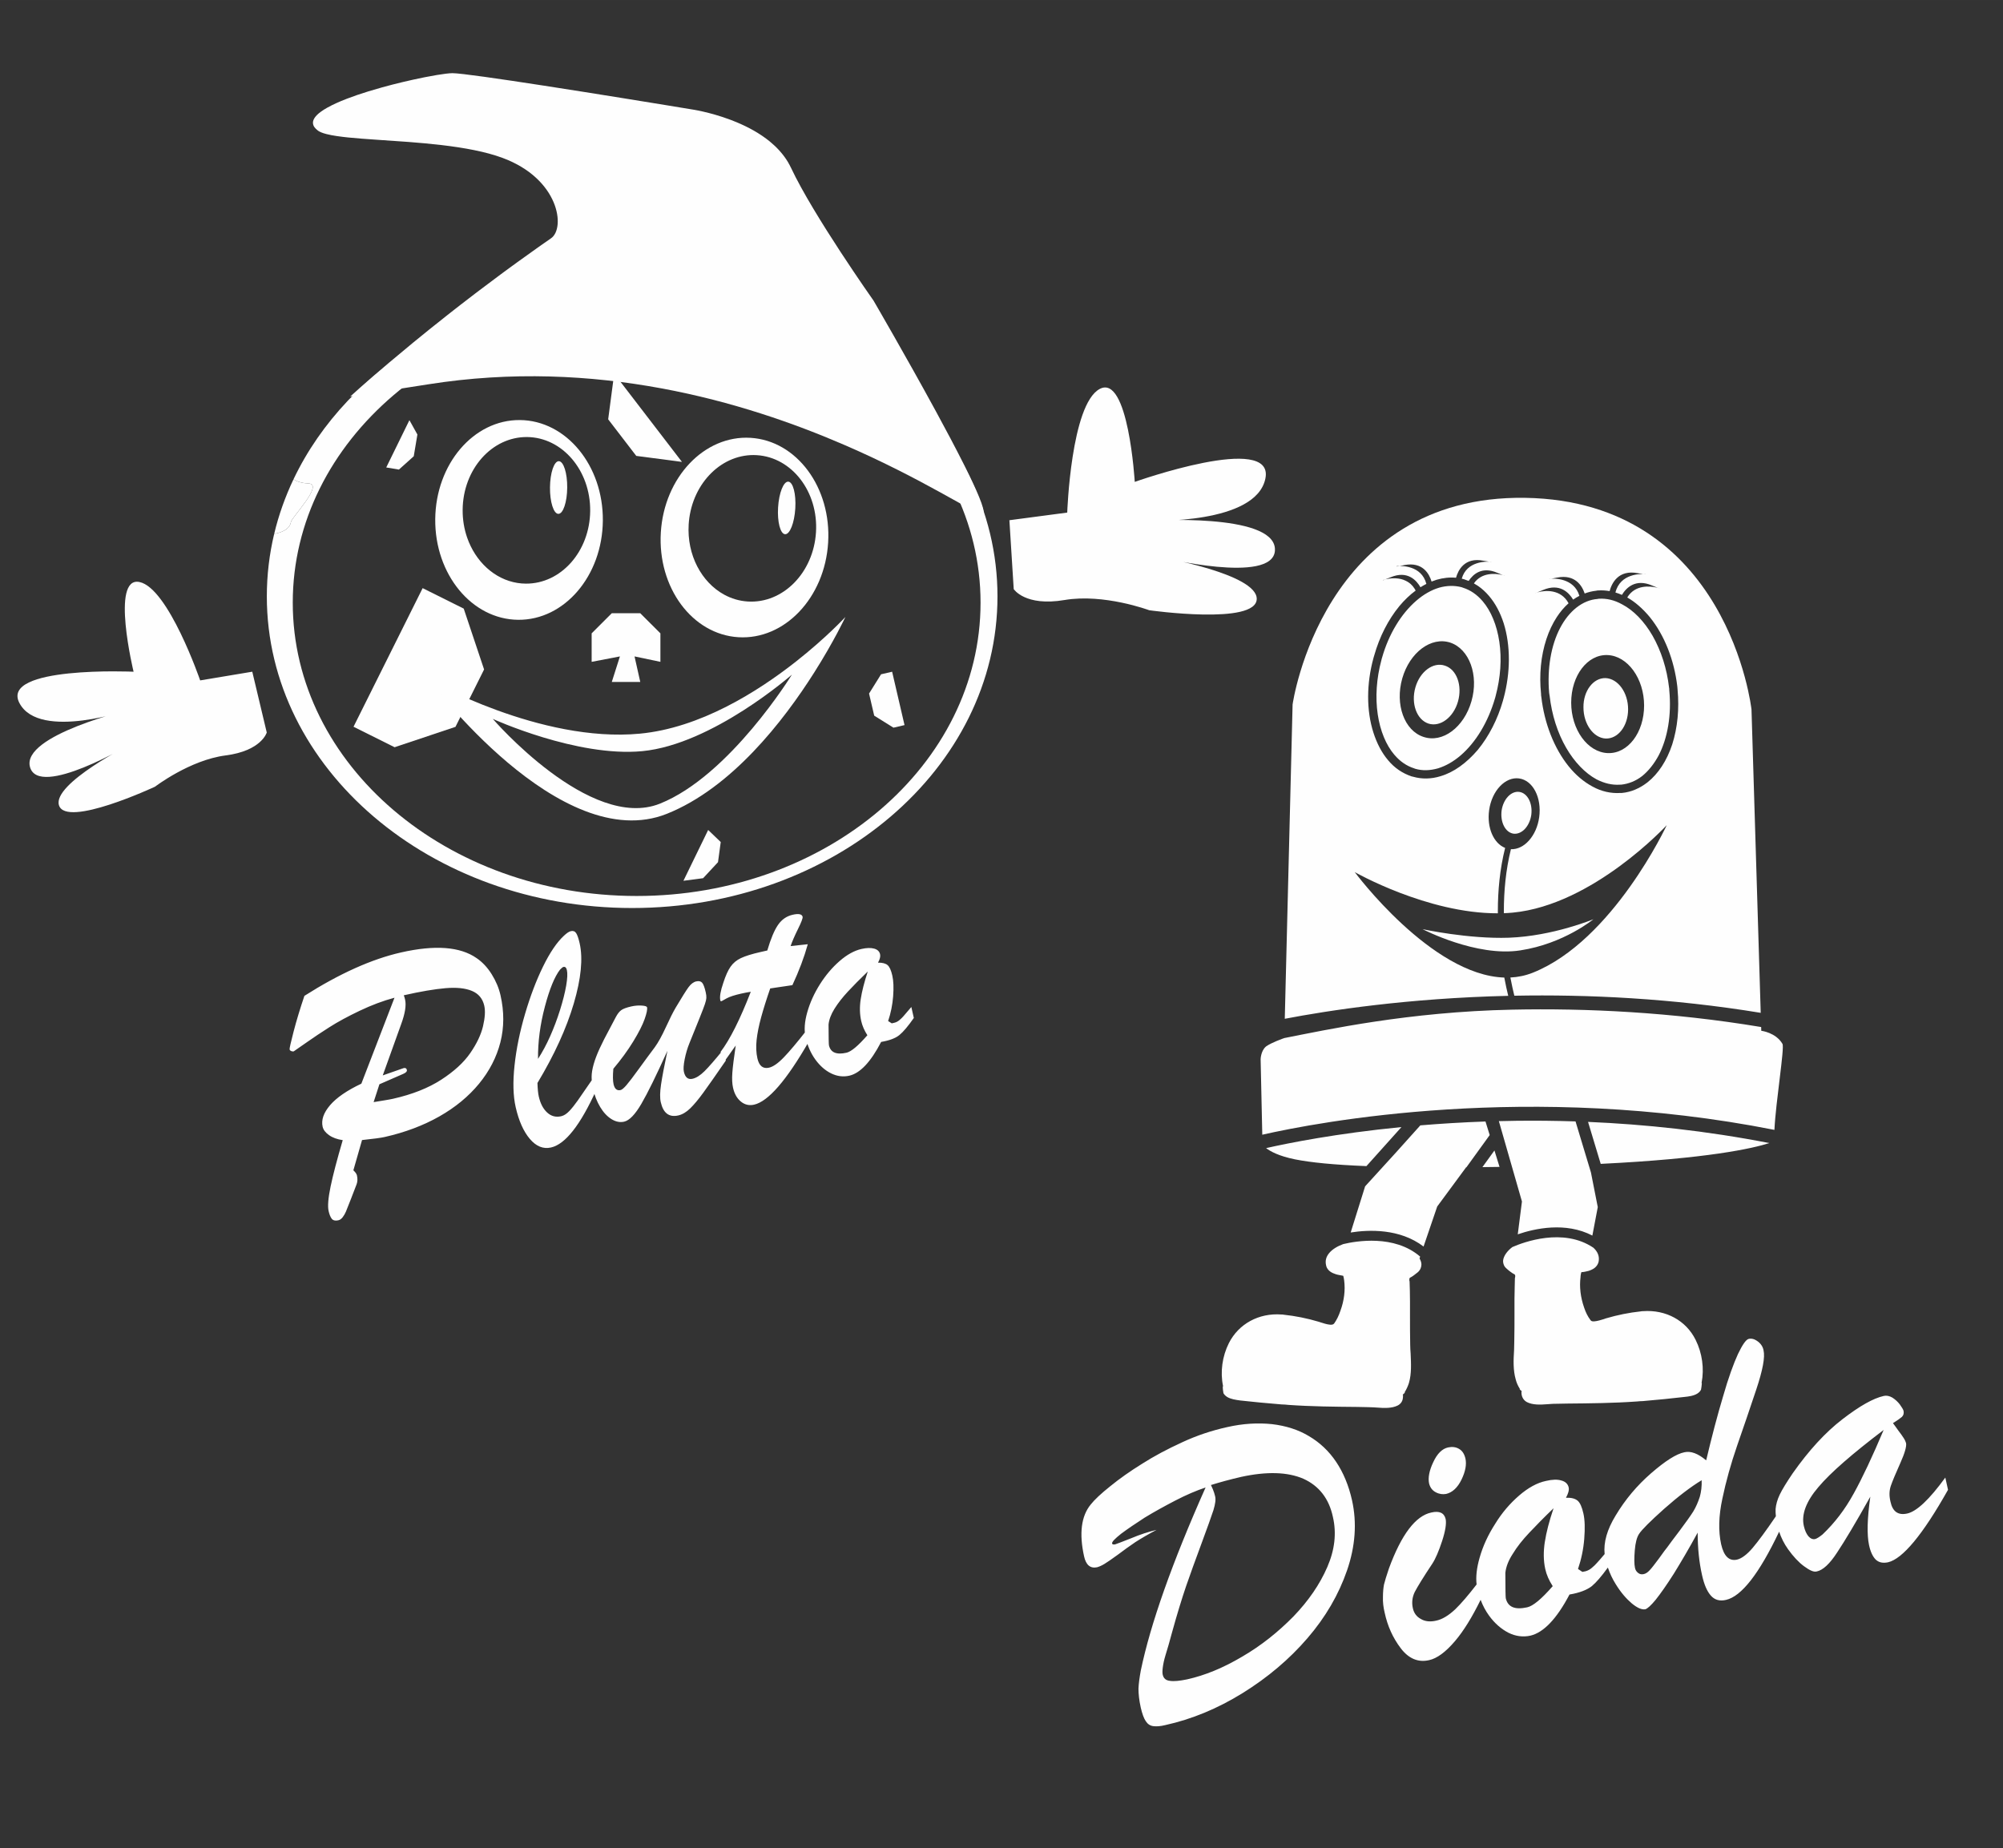
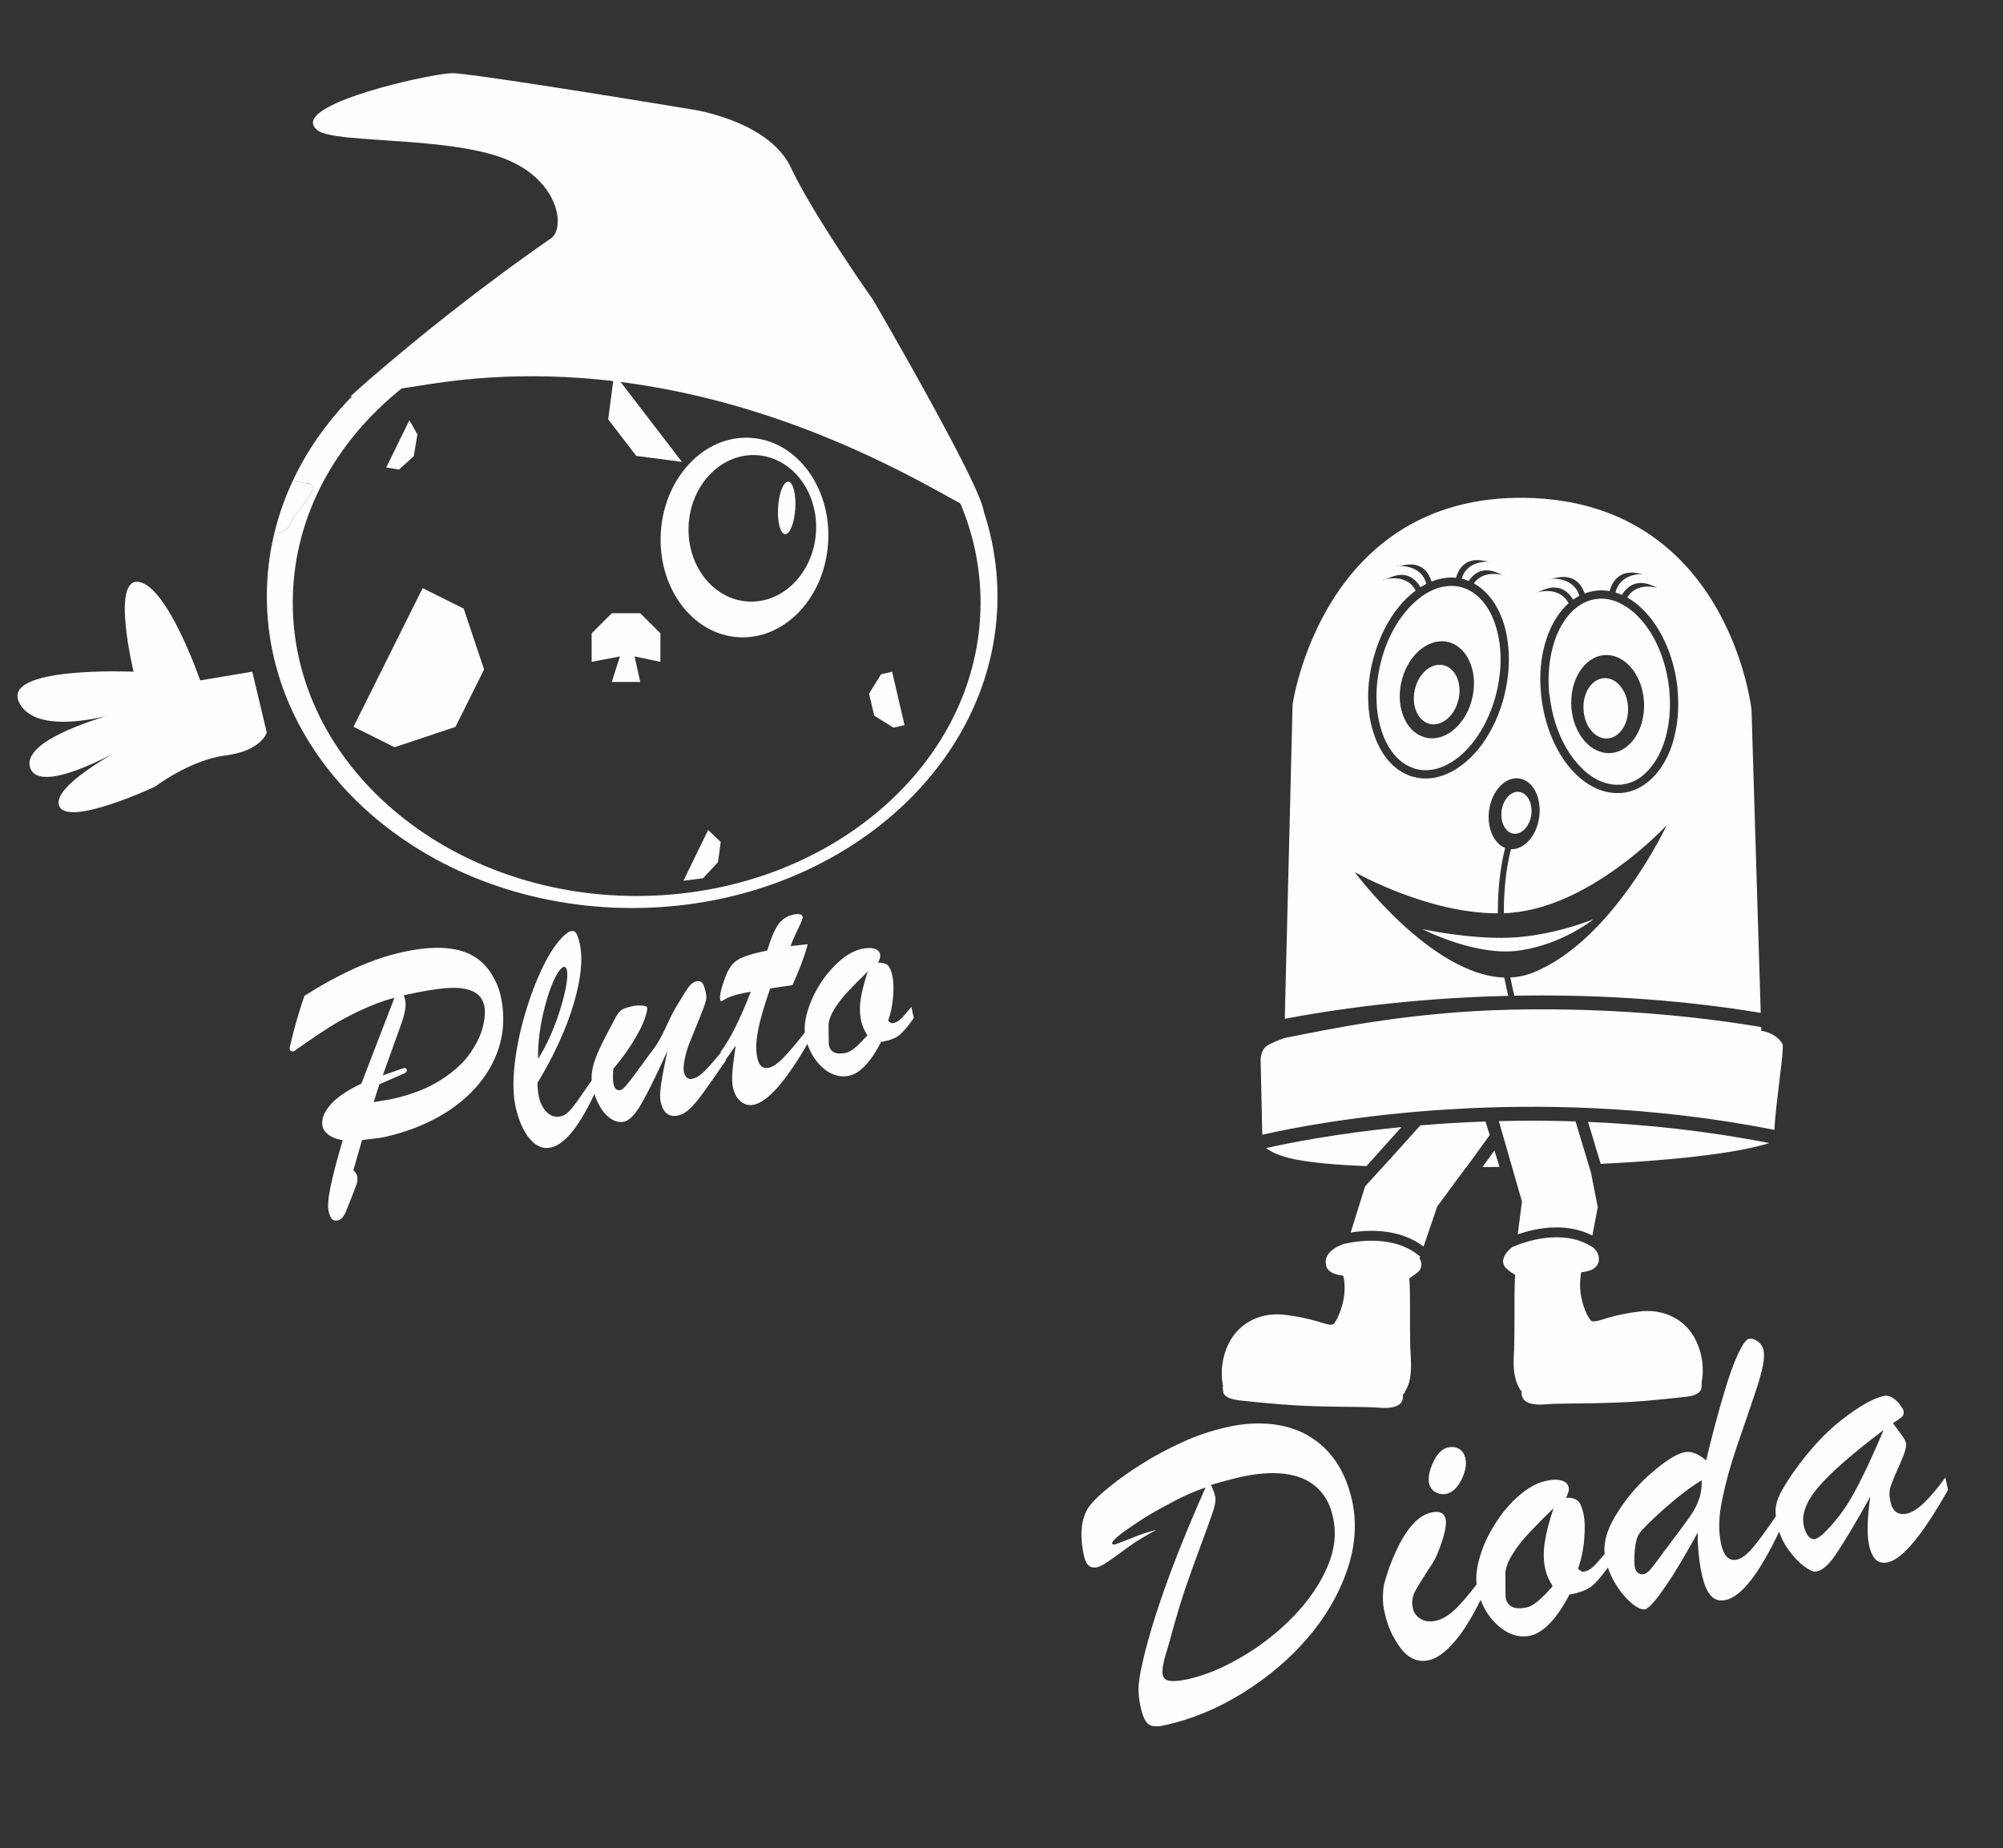
<svg xmlns="http://www.w3.org/2000/svg" xml:space="preserve" width="30.087mm" height="27.766mm" version="1.1" style="shape-rendering:geometricPrecision; text-rendering:geometricPrecision; image-rendering:optimizeQuality; fill-rule:evenodd; clip-rule:evenodd" viewBox="0 0 1670.56 1541.68">
  <rect x="0" y="0" width="1670.56" height="1541.68" fill="#333333" stroke="none" />
  <defs>
    <style type="text/css">
   
    .fil0 {fill:none}
    .fil1 {fill:#FEFEFE}
    .fil2 {fill:#FEFEFE;fill-rule:nonzero}
   
  </style>
  </defs>
  <g id="Vrstva_x0020_1">
    <rect class="fil0" x="-0" y="-0" width="1670.56" height="1541.68" />
    <g id="_1777551379904">
      <path class="fil1" d="M244.77 399.83c3.29,2.12 7.89,3.32 12.43,3.46 13.29,0.42 -13.95,28.27 -14.56,32.15 -0.95,6.06 -7.81,8.88 -13.96,9.88 3.75,-15.72 9.18,-30.93 16.1,-45.49z" />
      <path class="fil1" d="M244.77 399.83c3.29,2.12 7.89,3.32 12.43,3.46 13.29,0.42 -13.96,28.27 -14.56,32.15 -0.95,6.06 -7.81,8.88 -13.96,9.88 -4.03,16.86 -6.14,34.31 -6.14,52.19 0,143.57 136.41,259.95 304.69,259.95 168.28,0 304.7,-116.38 304.7,-259.95 0,-143.57 -136.42,-259.95 -304.7,-259.95 -127.79,0 -237.2,67.11 -282.45,162.27zm286.22 -141.8c158.4,0 286.82,109.55 286.82,244.7 0,135.14 -128.42,244.69 -286.82,244.69 -158.41,0 -286.82,-109.55 -286.82,-244.69 0,-135.15 128.41,-244.7 286.82,-244.7z" />
      <polygon class="fil1" points="568.77,385.31 512.26,311.67 508.58,339.59 508.58,339.59 508.58,339.59 507.24,349.79 530.65,380.3 " />
      <path class="fil1" d="M819.41 428.83l0 -0.02 -0.6 0c-7.45,-1.06 -49.02,-29.26 -114.13,-57.46 -84.17,-36.46 -207.68,-72.92 -347.6,-50.74 -21.16,3.36 -64.96,10.14 -64.96,10.14 0,0 11.77,-10.8 32.31,-28.17l0.02 0 0 -0.02c5.94,-5.01 12.6,-10.58 19.93,-16.6 8.74,-7.17 18.42,-14.98 28.92,-23.25l0.02 0 0 -0.02c2.18,-1.72 4.39,-3.45 6.64,-5.2l0.01 0 0 -0.01 4.26 -3.32 0.01 0 0 -0.01c4.01,-3.11 8.12,-6.27 12.33,-9.48l0.01 0 0 -0.01 1.87 -1.42 0.03 0 0 -0.02c6.12,-4.65 12.44,-9.4 18.94,-14.21l0.04 0 0 -0.02 1.89 -1.4 0.01 0 0 -0.01c2.34,-1.73 4.71,-3.47 7.1,-5.21l0.02 0 0 -0.01c1.72,-1.26 3.46,-2.52 5.2,-3.79l0.02 0 0 -0.01c5.41,-3.92 10.94,-7.88 16.56,-11.85l0.04 0 0 -0.03 3.32 -2.34 0 0c2.65,-1.86 5.31,-3.73 8.01,-5.59 12.09,-8.4 6.97,-49.5 -40.6,-67.07 -28.34,-10.47 -71.37,-12.84 -105.02,-15.12l-0.01 0c-8.67,-0.59 -16.71,-1.18 -23.72,-1.89l0 -0.01 -0.04 0c-1.45,-0.15 -2.87,-0.31 -4.23,-0.47l0 -0.01 -0.08 0c-3.47,-0.42 -6.62,-0.88 -9.41,-1.4l0 -0.03 -0.13 0c-1.49,-0.28 -2.88,-0.59 -4.14,-0.92l0 -0.03 -0.13 0c-1.58,-0.41 -2.96,-0.86 -4.14,-1.34l0 -0.08 -0.2 0c-0.27,-0.11 -0.51,-0.23 -0.75,-0.34l0 -0.13 -0.27 0c-0.24,-0.12 -0.47,-0.24 -0.68,-0.37l0 -0.1 -0.17 0c-0.23,-0.13 -0.44,-0.27 -0.63,-0.42 -0.23,-0.16 -0.42,-0.33 -0.63,-0.49l0 -0.04 -0.04 0c-0.97,-0.78 -1.75,-1.57 -2.33,-2.37l0 -0.01 -0.01 0c-0.43,-0.6 -0.73,-1.2 -0.94,-1.81l0 -0.09 -0.04 0c-0.62,-1.88 -0.24,-3.79 0.97,-5.7l0.02 0 0 -0.03c0.49,-0.78 1.13,-1.56 1.89,-2.34l0.01 0 0 -0.01c0.15,-0.16 0.3,-0.31 0.46,-0.47l0.01 0 0 -0.01c0.82,-0.79 1.78,-1.58 2.85,-2.37l0 0 0 0c1.51,-1.12 3.25,-2.22 5.19,-3.32l0.03 0 0 -0.02c2.54,-1.44 5.4,-2.85 8.53,-4.25l0.01 0 0 -0.01c1.07,-0.47 2.18,-0.94 3.3,-1.42l0.02 0 0 -0.01c1.53,-0.64 3.1,-1.27 4.73,-1.89l0.02 0 0 -0.01c5.59,-2.15 11.69,-4.22 18,-6.16l0.03 0 0 -0.01c3.74,-1.15 7.55,-2.26 11.36,-3.31l0.03 0 0 -0.01c11.77,-3.26 23.61,-6.02 33.68,-8.06l0.02 0 0 -0.01 2.36 -0.47 0.01 0 0 0c6.86,-1.35 12.76,-2.33 17.05,-2.85l0.03 0 0 0c2.32,-0.28 4.18,-0.43 5.45,-0.43 6.79,0 39.32,4.71 76.17,10.4l0 0 0.01 0c21.95,3.39 45.44,7.13 65.95,10.44l0.01 0c14.75,2.38 27.96,4.53 37.96,6.16l0 0.01 0.02 0c11.83,1.94 19.15,3.15 19.15,3.15 0,0 14.96,2.09 32.56,8.71l0 0.01 0.03 0c1.55,0.59 3.13,1.21 4.72,1.87l0 0.03 0.09 0c4.84,2.01 9.8,4.36 14.62,7.1l0 0.02 0.03 0c2.08,1.18 4.13,2.44 6.14,3.78l0 0.02 0.03 0c0.47,0.31 0.93,0.62 1.39,0.94l0 0.01 0.01 0c1.95,1.34 3.85,2.75 5.69,4.25l0 0.02 0.03 0 0.44 0.37 0 0.11 0.13 0c1.25,1.04 2.48,2.12 3.66,3.24l0 0.08 0.09 0 0.38 0.36 0 0.11 0.12 0 0.36 0.36 0 0.12 0.12 0 0.35 0.34 0 0.13 0.13 0 0.34 0.34 0 0.14 0.13 0 0.34 0.36 0 0.12 0.11 0 0.37 0.38 0 0.1 0.09 0 0.38 0.4 0 0.07 0.07 0 0.41 0.45 0 0.03 0.02 0c0.81,0.89 1.6,1.79 2.35,2.73l0 0.12 0.09 0c0.46,0.56 0.89,1.13 1.33,1.71l0 0.19 0.14 0 0.33 0.45 0 0.03 0.02 0c1,1.37 1.95,2.79 2.83,4.25l0 0.02 0.01 0 0.46 0.78 0 0.17 0.1 0 0.37 0.66 0 0.29 0.16 0c0.55,0.99 1.07,2 1.55,3.04 18.64,39.74 68.82,110.77 68.82,110.77 0,0 27.14,46.61 51.91,92.14l0 0.01 0.01 0c8.41,15.46 16.54,30.79 23.25,44.13l0 0 0 0 0.47 0.95 0 0 0.01 0 0.47 0.94 0 0.01 0 0 0.47 0.94 0 0.01 0.01 0c2.45,4.92 4.68,9.54 6.64,13.76l0 0 0 0c0.84,1.82 1.64,3.56 2.37,5.21l0 0.01 0.01 0c3.64,8.2 5.89,14.38 6.16,17.56l0 1.04c-0.07,0.78 -0.35,1.24 -0.87,1.34l-0.08 0.01z" />
      <path class="fil2" d="M626 365.23c-38.53,-2.36 -72.04,32.96 -74.85,78.89 -2.8,45.93 26.15,85.08 64.69,87.44 38.53,2.35 72.04,-32.97 74.85,-78.9 2.82,-45.93 -26.15,-85.08 -64.69,-87.43zm-22.07 130.79c-18.81,-10.29 -31.11,-33 -29.55,-58.54 0.05,-0.87 0.12,-1.74 0.2,-2.59 3.18,-32.44 28.06,-56.95 56.62,-55.2 29.33,1.79 51.43,30.58 49.36,64.29 -2.06,33.7 -27.5,59.58 -56.82,57.79 -7.11,-0.43 -13.79,-2.45 -19.81,-5.75zm53.52 -94.23c-3.96,-0.23 -7.77,9.38 -8.51,21.49 -0.74,12.1 1.88,22.12 5.84,22.36 3.96,0.24 7.77,-9.38 8.52,-21.49 0.74,-12.11 -1.88,-22.13 -5.85,-22.36z" />
-       <path class="fil2" d="M433.63 350.4c-38.61,-0.33 -70.23,36.7 -70.63,82.71 -0.41,46.02 30.57,83.59 69.17,83.92 38.59,0.34 70.22,-36.68 70.62,-82.71 0.4,-46.01 -30.57,-83.59 -69.17,-83.92zm-1.99 135.9c-19.25,-3.03 -35.16,-17.89 -42.07,-37.96 -2.47,-7.13 -3.78,-14.93 -3.71,-23.09 0.29,-33.76 24.35,-60.93 53.72,-60.68 29.38,0.26 52.95,27.84 52.65,61.61 -0.29,33.76 -24.34,60.93 -53.72,60.68 -2.33,-0.02 -4.63,-0.21 -6.87,-0.56zm34.44 -101.59c-3.98,-0.03 -7.27,9.78 -7.38,21.92 -0.11,12.12 3.03,21.98 6.99,22.02 3.98,0.04 7.28,-9.77 7.38,-21.9 0.11,-12.12 -3.03,-21.99 -7,-22.03z" />
      <polygon class="fil2" points="534,511.55 510.25,511.55 493.45,528.34 493.45,552.1 517.03,547.58 510.25,568.89 534,568.89 529.22,547.58 550.8,552.1 550.8,528.34 " />
      <polygon class="fil1" points="294.85,606.24 352.49,490.62 357.97,493.35 386.76,507.7 403.74,558.45 379.87,606.34 329.12,623.33 326.36,621.95 326.36,621.95 325.41,621.48 325.41,621.48 325.4,621.48 " />
      <polygon class="fil1" points="744.06,560.35 754.4,604.87 745.18,607.01 729.11,597 724.82,578.56 734.83,562.49 " />
-       <path class="fil1" d="M679.04 561.07c16.73,-26.4 26.04,-46.38 26.04,-46.38 0,0 -15.9,17.24 -41.35,37.27 -32.3,25.41 -79.99,55.3 -130.05,60.05 -83.1,7.91 -175.94,-45.01 -175.94,-45.01 0,0 109.44,147.45 198.45,111.87 53.92,-21.55 97.16,-77.24 122.85,-117.8zm-268.04 38.61c0,0 81.04,94.03 139.36,70.73 58.32,-23.31 110.11,-107.65 110.11,-107.65 0,0 -66.23,58.27 -124.86,63.85 -54.45,5.17 -124.61,-26.92 -124.61,-26.92z" />
      <path class="fil2" d="M275.24 922c-5.38,6.3 -7.43,12.28 -6.15,17.93 0.58,2.55 2.35,4.89 5.32,6.99 2.97,2.11 6.78,3.5 11.44,4.18 -4.76,16.23 -8.15,29.14 -10.14,38.75 -1.99,9.61 -2.54,16.42 -1.63,20.43 0.64,2.83 1.5,4.96 2.59,6.39 0.75,0.98 1.87,1.49 3.35,1.51l0.26 0c0.61,-0.01 1.28,-0.09 2,-0.26 1.28,-0.29 2.45,-1.13 3.53,-2.53 1.07,-1.39 1.97,-2.94 2.69,-4.64 0.72,-1.69 2.08,-5.12 4.08,-10.28 1.99,-5.15 3.59,-9.29 4.8,-12.45 0.84,-2.2 0.95,-4.71 0.31,-7.55 -0.27,-1.18 -1.25,-2.59 -2.97,-4.21l7.23 -25.23c9.56,-1.01 15.84,-1.85 18.84,-2.54 17.06,-3.85 32.25,-9.58 45.6,-17.15 13.34,-7.57 24.37,-16.66 33.1,-27.26 8.72,-10.61 14.66,-22.14 17.84,-34.6 3.17,-12.46 3.21,-25.54 0.11,-39.22 -1.36,-6.03 -3.81,-11.87 -7.35,-17.54 -3.54,-5.67 -7.74,-10.17 -12.61,-13.47 -13.67,-9.57 -34.65,-11.15 -62.91,-4.75 -24.45,5.52 -51.35,17.61 -80.69,36.23 -3.62,10.69 -6.62,20.62 -9.01,29.8 -2.38,9.16 -3.49,14.11 -3.33,14.85 0.15,0.64 0.59,1.1 1.34,1.42 0.74,0.32 1.43,0.39 2.07,0.25 2.33,-1.58 6.16,-4.24 11.49,-7.99 5.34,-3.75 11.44,-7.82 18.32,-12.2 6.86,-4.38 15.28,-8.94 25.23,-13.69 9.96,-4.74 19.63,-8.37 29.03,-10.88l-27.64 71.69c-12.04,5.7 -20.75,11.7 -26.14,18zm61.1 -26.19c2.27,-0.99 3.27,-2.08 3,-3.27 -0.31,-1.37 -1.19,-1.88 -2.65,-1.55l-17.46 6.1 15.35 -42.74c3.26,-8.88 4.36,-15.7 3.28,-20.44 -0.33,-1.46 -0.69,-2.67 -1.1,-3.64 14.04,-3.18 25.66,-5.16 34.83,-5.94 9.17,-0.78 16.51,-0.02 22.02,2.29 5.51,2.3 8.93,6.41 10.28,12.34 0.97,4.29 0.62,9.98 -1.03,17.07 -1.67,7.08 -5.22,14.57 -10.67,22.46 -5.46,7.91 -13.56,15.32 -24.31,22.27 -10.75,6.93 -24.11,12.22 -40.07,15.82 -1.83,0.41 -4.11,0.83 -6.83,1.26 -2.73,0.43 -5.86,0.94 -9.37,1.54l4.83 -14.89 19.9 -8.68zm145.32 22.49c-2.32,3.3 -4.6,6.15 -6.84,8.52 -2.25,2.38 -4.51,3.82 -6.79,4.34 -4.47,1.01 -8.37,-0.02 -11.7,-3.11 -3.34,-3.08 -5.66,-7.53 -6.98,-13.38 -0.58,-2.55 -0.95,-6.3 -1.1,-11.25 14.07,-23.41 24.16,-45.52 30.3,-66.32 6.12,-20.8 7.75,-37.55 4.89,-50.22 -0.93,-4.11 -1.91,-6.93 -2.92,-8.47 -1.02,-1.54 -2.49,-2.1 -4.4,-1.66 -1.55,0.35 -3.51,1.65 -5.88,3.91 -5.86,5.45 -11.63,13.97 -17.3,25.56 -5.67,11.58 -10.69,24.8 -15.05,39.64 -4.36,14.84 -7.28,29.17 -8.76,42.98 -1.48,13.8 -1.17,25.36 0.94,34.66 2.6,11.48 6.55,20.35 11.84,26.58 5.29,6.24 11.18,8.62 17.66,7.15 11.95,-2.7 24.6,-18.84 37.94,-48.42l-2.29 -10.13c-6.71,9.77 -11.23,16.3 -13.54,19.61zm-27.25 -78.48c3.93,-14.84 8.16,-25.17 12.69,-30.99 1.32,-1.35 2.25,-2.09 2.8,-2.21 1.46,-0.34 2.43,0.55 2.9,2.64 0.62,2.74 0.42,7.06 -0.59,12.94 -1.02,5.89 -2.72,12.65 -5.11,20.28 -2.4,7.65 -5.14,14.93 -8.22,21.86 -3.08,6.93 -6.47,13.26 -10.15,18.98 -0.14,-14.16 1.75,-28.66 5.69,-43.5zm96.93 64.8c-0.95,6.4 -1.03,11.33 -0.24,14.8 2.06,9.12 6.92,12.81 14.58,11.08 3.38,-0.77 6.67,-2.7 9.9,-5.83 3.23,-3.13 6.88,-7.5 10.98,-13.14 4.1,-5.62 10.36,-14.56 18.81,-26.83l-2.07 -9.17c-6.98,8.58 -12.23,14.61 -15.76,18.1 -3.53,3.48 -6.84,5.57 -9.94,6.28 -3.74,0.84 -6.15,-1.1 -7.22,-5.85 -0.49,-2.18 -0.28,-5.66 0.66,-10.43 0.94,-4.76 2.27,-9.26 4,-13.49 3.2,-7.91 5.96,-14.77 8.3,-20.57 2.32,-5.8 3.85,-9.76 4.56,-11.89 0.72,-2.14 1.12,-3.83 1.22,-5.1 0.09,-1.26 -0.07,-2.86 -0.51,-4.77 -0.94,-4.2 -1.97,-6.9 -3.05,-8.09 -1.09,-1.19 -2.73,-1.54 -4.91,-1.04 -2.28,0.51 -4.41,2.13 -6.39,4.82 -1.98,2.7 -5.54,8.37 -10.68,17.01 -2.22,3.76 -4.98,9.25 -8.28,16.47 -3.31,7.22 -6.39,12.78 -9.24,16.69 -3.92,5.2 -8.29,11.15 -13.15,17.86 -4.86,6.71 -8.35,11.29 -10.48,13.74 -2.13,2.44 -3.74,3.8 -4.84,4.04 -3.01,0.69 -4.96,-0.94 -5.85,-4.85 -0.64,-2.84 -0.7,-7.13 -0.19,-12.91 6.5,-7.7 12.04,-15.31 16.63,-22.81 4.58,-7.51 7.73,-13.71 9.46,-18.61 1.72,-4.9 2.39,-8.16 2.02,-9.81 -0.19,-0.82 -1.69,-1.32 -4.51,-1.49 -2.83,-0.18 -5.69,0.07 -8.61,0.72 -4.01,0.91 -6.82,1.95 -8.43,3.13 -1.6,1.18 -3.09,3.08 -4.46,5.69 -1.38,2.61 -3.06,5.82 -5.08,9.63 -3.39,6.23 -6.19,11.75 -8.41,16.57 -2.22,4.82 -3.89,9.21 -5.01,13.15 -1.12,3.94 -1.69,7.45 -1.72,10.52 -0.02,3.08 0.38,6.45 1.2,10.08 1.27,5.57 3.24,10.62 5.94,15.13 2.7,4.52 5.84,7.88 9.41,10.1 3.57,2.22 7.08,2.93 10.56,2.14 4.38,-0.99 9.17,-5.96 14.39,-14.91 5.22,-8.94 12.45,-23.68 21.72,-44.17 -2.59,12.29 -4.36,21.62 -5.31,28.02zm66.68 -105.42c-3.68,1.74 -6.59,4.15 -8.72,7.23 -2.14,3.06 -4.13,7.5 -5.99,13.29 -2.38,6.87 -3.23,11.8 -2.54,14.81 0.12,0.55 0.37,0.78 0.73,0.7 0.36,-0.09 0.99,-0.39 1.88,-0.93 0.88,-0.54 1.84,-1.07 2.88,-1.59 2.48,-1.33 6.41,-2.6 11.79,-3.82 1.64,-0.37 3.06,-0.67 4.25,-0.89 1.2,-0.22 2.49,-0.44 3.88,-0.66 -9.03,23.23 -17.42,39.94 -25.18,50.13l2.14 9.44c0.87,-1.24 1.74,-2.48 2.62,-3.69 0.88,-1.2 1.69,-2.35 2.46,-3.43 0.76,-1.08 1.59,-2.28 2.5,-3.58 0.9,-1.31 1.86,-2.66 2.9,-4.04 -1.53,10.23 -2.47,17.82 -2.83,22.8 -0.36,4.97 -0.16,9.14 0.61,12.51 1.14,5.02 3.31,8.84 6.55,11.47 3.23,2.63 6.9,3.48 11,2.55 11.77,-2.67 26.94,-20.14 45.52,-52.44l-2.07 -9.17c-7.67,9.79 -13.88,17.17 -18.66,22.13 -4.78,4.97 -8.89,7.85 -12.36,8.63 -5.02,1.14 -8.24,-1.44 -9.67,-7.74 -1.04,-4.65 -1.28,-9.78 -0.67,-15.37 0.61,-5.6 1.85,-11.9 3.78,-18.92 1.91,-7 4.43,-15.02 7.57,-24.06 2.58,-0.39 4.8,-0.73 6.6,-1 1.81,-0.27 3.6,-0.52 5.36,-0.78 1.76,-0.26 3.94,-0.58 6.54,-0.98 5.55,-11.9 9.83,-23.27 12.84,-34.12 -1.4,0.14 -3.35,0.34 -5.84,0.61 -2.48,0.27 -5.31,0.58 -8.5,0.92 1.27,-3.73 3.31,-8.46 6.14,-14.19 2.84,-5.72 4.13,-9.13 3.88,-10.23 -0.52,-2.27 -3.29,-2.85 -8.3,-1.71 -5.02,1.13 -9.08,3.95 -12.19,8.43 -3.1,4.5 -6.09,11.62 -8.96,21.38l-5.89 1.33c-7.02,1.59 -12.38,3.26 -16.06,5zm135.58 48.42c-0.99,1.14 -2.15,2.27 -3.48,3.38 -1.33,1.12 -2.77,1.86 -4.33,2.2l-2.04 0.47 -3.02 -1.92c2.24,-6.64 3.63,-13.52 4.18,-20.64 0.54,-7.12 0.32,-12.87 -0.68,-17.26 -1.01,-4.46 -2.34,-7.4 -4,-8.8 -1.66,-1.39 -4.31,-2.07 -7.93,-2.01 1.56,-2.85 2.14,-5.19 1.72,-7.01 -0.53,-2.37 -2.19,-3.94 -4.95,-4.7 -2.77,-0.77 -6.29,-0.67 -10.57,0.29 -6.02,1.37 -12.12,4.74 -18.28,10.11 -6.17,5.37 -11.63,11.83 -16.4,19.38 -4.76,7.55 -8.28,15.33 -10.54,23.31 -2.27,8 -2.74,14.91 -1.43,20.75 1.64,7.21 4.36,13.44 8.2,18.72 3.83,5.26 8.22,9.12 13.18,11.54 4.96,2.43 9.99,3.06 15.11,1.91 9.03,-2.05 17.88,-11.43 26.56,-28.17 6.92,-1.18 12,-3.09 15.24,-5.75 3.23,-2.64 7.24,-7.39 12.02,-14.23l-2.07 -9.16c-3.34,3.92 -5.5,6.45 -6.49,7.57zm-35.72 -14.21c-1.02,6.51 -0.88,12.64 0.42,18.39 0.89,3.92 2.59,7.85 5.12,11.79 -7.69,8.83 -13.49,13.69 -17.42,14.58 -8.39,1.89 -13.26,-0.16 -14.63,-6.19 -0.18,-0.82 -0.29,-6.6 -0.33,-17.33 0.42,-4.12 2.06,-8.49 4.94,-13.13 2.89,-4.63 6.6,-9.4 11.15,-14.31 4.55,-4.91 10.09,-10.5 16.62,-16.78 -2.9,8.81 -4.86,16.46 -5.87,22.98z" />
      <polygon class="fil1" points="318.23,389.29 340.03,347.92 " />
      <path class="fil1" d="M322.13 389.95l10.57 1.77 12.38 -11.11 3.04 -18.14 -6.66 -11.97c0,0 -19.33,39.45 -19.33,39.45z" />
-       <polygon class="fil1" points="570,734.74 590.83,691.95 " />
      <path class="fil2" d="M210.41 560.33l-43.46 7.25c0,0 -26.56,-77.27 -50.71,-82.09 -24.14,-4.83 -4.83,74.85 -4.83,74.85 0,0 -112,-5.04 -95.1,26.35 16.9,31.39 92.69,5.04 92.69,5.04 0,0 -91.24,21.52 -83.99,48.08 7.24,26.56 83.99,-19.11 83.99,-19.11 0,0 -65.24,33.01 -59.84,50.98 5.79,19.31 80.15,-15.45 80.15,-15.45 0,0 28.97,-22.22 58.91,-26.07 29.94,-3.86 34.26,-19.11 34.26,-19.11l-12.07 -50.7z" />
-       <path class="fil2" d="M841.86 433.96l48.24 -6.38c0,0 3.1,-90.2 27.05,-103.1 23.95,-12.9 29.27,77.5 29.27,77.5 0,0 116.69,-41.49 108.97,-2.88 -7.72,38.62 -96.28,35.26 -96.28,35.26 0,0 102.12,-6.65 104.2,23.15l0 2.03c-2.29,28.08 -94.85,5.42 -94.85,5.42 0,0 79.58,13.81 79.69,34.52 0.12,22.28 -89.67,9.57 -89.67,9.57 0,0 -37.78,-14.11 -70.65,-8.52 -32.88,5.59 -42.36,-9.11 -42.36,-9.11l-3.61 -57.47z" />
      <polygon class="fil1" points="570,734.74 590.63,692.36 601.11,702.41 598.84,719.21 586.41,732.59 " />
    </g>
    <path class="fil1" d="M1475.66 953.54c-13.86,4.45 -51.02,12.94 -140.62,17.35l-10.56 -35.02c47.26,2.02 98.27,7.33 151.18,17.67zm5.49 311.28l-0.01 0.02 -0.01 0.02c-0.23,-2.21 -0.31,-4.27 -0.23,-6.15 0.35,-3.64 1.39,-7.63 3.47,-11.95l0 0c2.08,-4.34 5.71,-10.23 10.74,-17.67 13.51,-19.23 27.38,-34.31 41.59,-45.22 14.38,-11.09 25.81,-17.5 34.47,-19.4 2.25,-0.52 4.68,0 7.1,1.39 2.43,1.55 4.51,3.46 6.24,5.71 1.74,2.43 2.78,4.16 3.12,5.36 0.35,2.09 0,3.64 -1.38,5.03 -1.39,1.21 -3.81,2.95 -7.46,5.2 1.22,1.55 2.6,3.64 4.51,6.24 1.91,2.43 3.3,4.51 4.33,6.07 1.04,1.56 1.73,3.11 2.08,4.33 0.52,2.78 -1.04,8.32 -4.85,16.81 -3.81,8.49 -6.41,14.72 -7.8,18.71 -1.39,3.98 -1.56,8.32 -0.35,13.34 1.74,8.32 6.41,11.61 14.04,9.88 7.8,-1.74 18.36,-11.62 31.7,-29.98 0,0 0,0 2.25,10.22 -21.14,37.6 -37.94,57.69 -50.07,60.47 -4.33,0.87 -7.62,0.17 -10.22,-2.25 -2.42,-2.42 -4.34,-6.41 -5.55,-11.95 -1.9,-8.83 -1.55,-22.35 1.04,-40.54 -12.12,21.65 -21.48,37.25 -27.72,46.61 -6.07,9.36 -11.78,14.72 -16.98,15.76 -2.42,0.7 -5.89,-0.87 -10.57,-4.33 -4.5,-3.29 -9.01,-8.14 -13.34,-14.21 -3.22,-4.51 -5.68,-9.41 -7.43,-14.62l-0.01 0c-16.72,35.16 -31.45,54.01 -44.36,56.9 -5.2,1.21 -9.36,0 -12.48,-3.46 -3.29,-3.64 -5.72,-9.35 -7.45,-17.15l0 0c-2.43,-10.74 -3.65,-22.53 -3.65,-35.52 -7.27,13.34 -14.04,24.77 -19.92,34.31 -6.06,9.53 -11.08,16.63 -15.07,21.65 -3.99,4.86 -6.93,7.46 -8.67,7.98 -2.95,0.52 -6.58,-1.04 -11.26,-4.86 -4.68,-3.99 -9.18,-9.18 -13.34,-15.94 -2.81,-4.44 -4.99,-9.13 -6.64,-13.99l-0.01 0c-5.32,7.36 -9.76,12.5 -13.45,15.56 -3.99,3.11 -10.22,5.54 -18.54,6.93 -10.74,20.44 -21.65,31.71 -32.56,34.3 -6.25,1.39 -12.48,0.52 -18.37,-2.42 -6.06,-3.13 -11.44,-7.81 -16.12,-14.21 -2.88,-3.95 -5.24,-8.37 -7.07,-13.25 -7.15,14.57 -14.17,25.95 -21.34,34.39 -7.8,9.18 -15.07,14.55 -21.67,15.94 -9.01,2.08 -16.97,-1.21 -23.56,-9.87 -6.59,-8.66 -11.09,-18.54 -13.52,-29.98 -1.04,-4.33 -1.55,-8.66 -1.38,-12.81 0,-3.99 0.34,-7.63 0.87,-10.39 0.69,-2.78 2.07,-7.46 4.15,-13.52 10.39,-28.24 22.18,-43.84 35.35,-46.6 6.75,-1.57 10.74,0.34 11.95,5.54 0.69,3.64 -0.18,9.7 -2.95,18.19 -2.78,8.49 -5.54,14.9 -8.14,18.88 -7.62,11.44 -12.48,19.41 -14.73,23.74 -2.08,4.34 -2.59,8.84 -1.55,13.51 0.86,3.99 3.11,7.1 6.76,9.01 3.46,2.08 7.79,2.43 12.47,1.39 5.2,-1.04 10.57,-4.33 16.12,-9.53l0 0c4.83,-4.67 10.77,-11.58 17.83,-20.72l-0.01 0.01 0 0.01c-0.77,-6.41 0.08,-13.81 2.44,-22.1 2.78,-9.87 7.1,-19.23 13,-28.41 5.71,-9.36 12.47,-17.16 20.09,-23.74 7.45,-6.42 14.9,-10.57 22.35,-12.13 5.2,-1.21 9.53,-1.38 12.83,-0.34 3.29,0.87 5.36,2.77 6.06,5.71 0.52,2.26 -0.34,5.2 -2.25,8.67 4.51,-0.17 7.62,0.69 9.71,2.42 2.07,1.74 3.64,5.37 4.85,10.75 1.21,5.36 1.38,12.47 0.69,21.13 -0.69,8.66 -2.43,16.98 -5.2,25.12 0,0 0,0 3.64,2.42 0,0 0,0 2.59,-0.51 1.9,-0.53 3.64,-1.39 5.2,-2.78 1.73,-1.39 3.12,-2.78 4.33,-4.16l0 0c1.05,-1.05 3.16,-3.56 6.44,-7.4l0 0.01c-0.99,-9.8 2.02,-20.42 9.15,-32.11 7.97,-13.34 17.85,-25.12 29.62,-35.34 11.79,-10.23 20.97,-16.11 27.73,-17.5 5.37,-1.21 11.43,1.04 18.19,6.76 4.68,-19.75 9.36,-37.6 14.04,-53.19 4.5,-15.77 8.83,-27.55 12.48,-35.52 3.81,-7.97 6.75,-12.13 9.01,-12.64 2.42,-0.52 4.85,0.17 7.45,2.07 2.61,1.92 4.34,4.51 4.86,7.46 1.38,5.71 -0.69,16.63 -6.07,32.74 -5.37,15.94 -10.57,31.54 -15.94,46.78 -5.2,15.07 -9.36,29.98 -12.31,44.18 -3.11,14.38 -3.46,27.03 -1.03,38.12 2.25,9.88 6.59,14.21 13.17,12.81 3.81,-0.87 8.31,-4.15 13.16,-9.87 4.66,-5.51 11.1,-14.21 19.29,-26.28zm-546.18 14.67c5.37,-3.99 11.96,-8.49 19.75,-13.51 7.98,-4.85 16.46,-9.53 25.47,-14.21 9.01,-4.68 17.5,-8.31 25.3,-10.92 -27.9,62.73 -45.92,113.66 -54.06,152.81 -1.04,5.72 -1.74,10.74 -1.91,15.07 0,4.16 0.52,9.53 1.91,15.77 1.22,5.2 2.6,9.01 4.16,11.27 1.56,2.43 3.63,3.81 6.24,4.16 2.6,0.34 5.89,0.17 10.05,-0.87 22,-4.85 43.49,-13.69 64.46,-26.68 20.95,-12.99 38.98,-28.24 54.05,-45.74 15.25,-17.67 26.16,-36.56 33.09,-56.66 6.92,-20.1 8.31,-39.68 4.16,-58.39 -2.78,-12.47 -7.28,-23.21 -13.34,-32.23 -6.07,-9.01 -13.69,-16.11 -22.53,-21.31 -8.84,-5.37 -19.23,-8.66 -30.83,-10.04 -11.79,-1.22 -24.26,-0.53 -37.26,2.43 -12.64,2.77 -25.3,6.92 -37.6,12.65 -12.48,5.71 -23.56,11.6 -33.6,18.01 -10.05,6.24 -18.89,12.48 -26.51,18.71 -7.62,6.06 -13.16,11.26 -16.29,15.25 -7.97,9.7 -9.71,24.26 -5.55,43.15 1.56,7.27 5.2,10.39 10.91,9.18 1.74,-0.52 3.81,-1.38 6.07,-2.77 2.25,-1.39 5.89,-3.81 11.09,-7.63 5.02,-3.81 9.88,-7.27 14.73,-10.57 4.85,-3.11 10.74,-6.58 17.67,-10.22 -6.58,1.57 -13.69,3.81 -21.48,7.11 -7.8,3.11 -12.13,4.68 -13.17,5.02 -1.39,0.18 -2.25,0 -2.43,-0.7 -0.34,-1.38 2.25,-3.98 7.45,-8.14l0 0zm100.14 -47.47c21.49,-4.68 38.81,-4.15 51.98,1.56 12.99,5.9 21.31,16.46 24.6,31.88 3.12,13.51 1.56,27.38 -4.68,41.76 -6.24,14.38 -15.59,28.07 -28.24,41.23 -12.82,13 -26.86,24.26 -42.63,33.44 -15.76,9.36 -31.18,15.76 -46.26,19.06 -5.9,1.21 -10.57,1.73 -14.04,1.21 -3.46,-0.34 -5.37,-2.08 -6.06,-5.02 -0.35,-1.38 -0.35,-3.29 0,-6.06 0.35,-2.77 1.04,-6.24 2.25,-10.22 1.21,-3.99 2.08,-6.93 2.6,-8.67 0.52,-1.73 1.39,-5.02 2.77,-10.04 4.34,-15.76 8.32,-28.59 11.78,-38.82 3.46,-10.04 7.8,-22 12.82,-35.51 5.03,-13.51 8.32,-22.87 10.05,-28.07 1.56,-5.2 2.08,-9.01 1.39,-11.61 -0.35,-1.73 -1.04,-3.64 -1.91,-5.89 -1.04,-2.08 -1.38,-3.29 -1.55,-3.46 7.8,-2.43 16.12,-4.68 25.12,-6.76l0 0zm183.83 2.25c3.29,-6.76 4.34,-12.65 3.29,-17.5 -0.87,-3.81 -2.6,-6.58 -5.37,-8.14 -2.6,-1.56 -5.72,-1.91 -9.01,-1.22 -5.02,1.04 -9.18,5.2 -12.47,12.3 -3.3,6.93 -4.51,12.99 -3.47,17.84 0.87,3.29 2.6,5.72 5.55,7.28 2.94,1.56 5.9,1.91 8.66,1.39 5.2,-1.21 9.53,-5.2 12.82,-11.95l0 0zm69.48 51.98c-1.2,7.97 -1.2,15.41 0.35,22.52 1.04,4.85 3.11,9.53 6.24,14.38 -9.35,10.74 -16.46,16.63 -21.32,17.67 -10.22,2.25 -16.11,-0.18 -17.84,-7.62 -0.17,-0.87 -0.34,-7.97 -0.34,-21.14 0.52,-5.02 2.6,-10.39 6.24,-15.94 3.46,-5.72 7.97,-11.44 13.69,-17.5 5.55,-5.89 12.3,-12.82 20.27,-20.44 -3.63,10.74 -6.06,20.1 -7.27,28.07l0 0zm129.25 -37.6c-1.39,4.33 -3.12,8.32 -5.37,12.12 -2.42,3.81 -6.24,9.19 -11.43,16.12 -5.37,6.93 -8.67,11.62 -10.22,13.69 -1.21,1.39 -3.46,4.51 -6.93,9.36 -3.63,4.85 -6.24,8.32 -7.97,10.05 -1.56,1.74 -3.29,2.78 -4.85,3.12 -1.74,0.34 -3.13,0.17 -4.5,-0.87 -1.39,-1.04 -2.43,-2.43 -2.78,-4.33 -0.69,-3.12 -0.69,-7.97 -0.17,-14.55 0.52,-6.41 1.73,-11.09 3.63,-13.86 2.25,-3.46 9.19,-10.39 20.8,-20.79 11.78,-10.39 22.18,-18.37 31.35,-23.91 0.18,4.85 -0.34,9.53 -1.55,13.86l0 0zm128.39 -2.78c-7.28,13.34 -15.95,24.6 -25.99,34.14 -2.78,2.25 -4.85,3.46 -6.07,3.81 -2.07,0.52 -3.99,-0.35 -5.71,-2.25 -1.73,-2.08 -2.95,-4.85 -3.81,-8.49 -2.25,-9.7 1.9,-20.62 12.13,-32.58 10.23,-12.13 28.41,-27.89 54.41,-47.64 -9.36,22.18 -17.67,39.85 -24.95,53.01l0 0zm-359.52 -470.74c0,0 44.87,23.39 81.43,17.67 36.38,-5.55 60.99,-25.99 60.99,-25.99 0,0 -33.61,14.04 -70.34,15.42 -33.96,1.2 -72.08,-7.11 -72.08,-7.11l0 0zm152.64 -159.05c10.39,0.34 18.71,-10.57 18.71,-24.43 0,-13.85 -8.32,-25.46 -18.71,-25.99 -10.22,-0.34 -18.71,10.57 -18.53,24.43 0,13.86 8.31,25.47 18.53,25.99l0 0zm-147.79 -12.47c9.7,3.11 20.79,-5.02 24.6,-18.37 3.81,-13.34 -1.04,-26.86 -10.92,-29.97 -9.7,-3.29 -20.79,4.85 -24.6,18.19 -3.81,13.34 1.04,26.86 10.92,30.15l0 0zm70.86 91.83c6.92,0.87 13.51,-6.07 14.9,-15.77 1.21,-9.53 -3.12,-18.01 -9.88,-19.06 -6.92,-1.04 -13.51,6.06 -14.89,15.59 -1.22,9.7 3.11,18.2 9.87,19.23zm102.74 473.69c1.73,-0.18 3.46,-0.35 5.19,-0.35 12.65,-1.04 23.92,-2.25 34.66,-3.46 3.46,-0.35 7.62,-0.87 10.74,-2.78 1.38,-0.87 2.42,-1.9 3.12,-3.29 0.17,-0.52 0.69,-4.5 0.69,-5.37 -0.18,-0.17 -0.35,-0.34 -0.18,-0.51 2.25,-11.62 0.53,-24.6 -5.02,-35.7 -7.97,-16.11 -24.77,-25.29 -43.84,-23.91 -0.69,0 -1.22,0 -1.9,0.18 -9.71,1.04 -19.23,2.94 -29.28,5.89 -0.34,0.17 -0.87,0.35 -1.39,0.52 -2.25,0.69 -5.55,1.73 -7.97,1.9 -1.73,0.17 -2.77,-0.17 -3.29,-1.04 -2.25,-2.95 -3.99,-6.41 -5.36,-10.57 -2.95,-8.49 -3.99,-17.16 -2.95,-25.3 0,-1.39 0.35,-2.6 0.52,-3.64 0,-0.34 0.17,-0.34 0.52,-0.52 0.87,0 1.92,-0.17 2.78,-0.35 2.08,-0.35 3.81,-0.87 5.2,-1.56 3.29,-1.38 5.37,-3.81 6.06,-6.76 0.69,-3.64 -0.17,-6.93 -2.77,-10.04 -0.48,-0.58 -1.01,-1.13 -1.58,-1.66l-0.02 0.02c-25.15,-16.96 -58.13,-4.68 -67.58,-0.54l-0.12 0.1c-3.47,2.6 -7.28,6.93 -7.63,11.44 0,2.43 0.87,4.68 2.95,6.41 1.56,1.56 5.37,4.33 6.07,4.5 1.38,0.52 1.2,1.91 1.03,2.78 0,0.34 -0.17,0.52 -0.17,0.69 -0.18,5.02 -0.18,10.57 -0.35,17.15 0,3.99 0,8.15 0,12.3 0,7.62 0,15.6 -0.17,23.39 0,2.43 -0.17,4.86 -0.17,7.28 -0.52,8.14 -0.87,16.63 1.38,24.42 0.69,2.78 1.91,5.37 3.3,7.62 0.17,0 0.17,0.35 0,0.52 0,0 0,0.17 1.21,1.21 0.34,0.17 0.34,0.17 0.34,0.17 0.17,0.18 0.17,0.52 0,0.69 -0.18,0.35 0,1.04 0,1.56 0,0.35 0,0.35 0,0.35 0.35,2.95 1.91,5.37 4.5,6.76 4.68,2.42 10.92,2.25 17.33,1.73 2.59,-0.18 2.59,-0.18 2.59,-0.18 1.74,-0.17 3.3,-0.17 4.86,-0.17 8.67,-0.17 8.67,-0.17 8.67,-0.17 19.06,-0.17 38.63,-0.35 58.04,-1.73l0 0zm-36.91 -138.43l4.51 -23.74 -5.69 -28.87 -12.86 -42.62c-17.12,-0.57 -33.73,-0.72 -49.73,-0.52l0 0 -13.47 0.28 0.03 -0.04 -0.78 0.02 19.26 67.07 -3.49 27.38c14.2,-4.87 39.88,-10.58 62.22,1.04zm-253.99 141.2c-1.73,-0.17 -3.46,-0.34 -5.2,-0.34 -12.47,-1.04 -23.9,-2.08 -34.47,-3.29 -3.64,-0.52 -7.8,-1.04 -10.92,-2.94 -1.38,-0.87 -2.42,-1.91 -3.11,-3.13 -0.17,-0.52 -0.69,-4.68 -0.52,-5.54 0.18,-0.17 0.18,-0.35 0.18,-0.52 -2.43,-11.6 -0.69,-24.6 4.85,-35.69 8.14,-16.11 24.95,-25.3 43.84,-23.91 0.69,0 1.21,0 1.91,0.17 9.7,1.04 19.4,2.95 29.28,5.9 0.52,0.17 0.87,0.34 1.56,0.52 2.08,0.69 5.37,1.73 7.8,1.91 1.73,0.17 2.77,-0.18 3.46,-1.04 2.08,-2.94 3.81,-6.41 5.2,-10.57 3.12,-8.49 4.16,-17.15 3.12,-25.29 -0.18,-1.21 -0.35,-2.43 -0.69,-3.64 0,-0.17 -0.17,-0.34 -0.52,-0.34 -0.87,-0.17 -1.9,-0.34 -2.77,-0.52 -2.08,-0.34 -3.64,-0.87 -5.21,-1.55 -3.29,-1.39 -5.37,-3.81 -5.89,-6.59 -0.86,-3.81 0,-7.11 2.6,-10.23 2.78,-3.33 7.12,-5.79 11.69,-7.46 10.52,-2.53 42.63,-8.18 64.17,10.44l-0.52 1.52c0.91,1.57 1.52,3.22 1.58,4.86 0,2.43 -0.86,4.68 -2.94,6.59 -1.56,1.38 -5.37,4.16 -6.06,4.33 -1.39,0.52 -1.05,1.9 -1.05,2.94 0.18,0.18 0.18,0.35 0.18,0.69 0.17,4.85 0.34,10.4 0.34,16.98 0,4.16 0,8.14 0,12.3 0,7.63 0,15.6 0.17,23.39 0,2.43 0.18,4.85 0.36,7.28 0.34,8.14 0.87,16.63 -1.39,24.43 -0.86,2.77 -2.08,5.37 -3.46,7.62 -0.18,0.17 -0.18,0.34 0,0.52 0,0 0.17,0.17 -1.22,1.22 -0.34,0.34 -0.34,0.34 -0.34,0.34 -0.18,0 -0.18,0.35 0,0.52 0.17,0.34 0,1.04 0,1.73 0,0.17 0,0.17 0,0.17 -0.18,3.11 -1.73,5.37 -4.34,6.76 -4.85,2.43 -11.08,2.25 -17.5,1.73 -2.6,-0.17 -2.6,-0.17 -2.6,-0.17 -1.73,0 -3.29,-0.17 -4.85,-0.17 -8.66,-0.18 -8.66,-0.18 -8.66,-0.18 -18.88,-0.17 -38.64,-0.34 -58.04,-1.73l0 0zm52.42 -143.77l12.04 -38.5 25.77 -28.28 20.27 -22.58c16.95,-1.42 35.14,-2.55 54.35,-3.23l3.51 11.33 -7.93 10.97 0 0 -0.01 0.01 -11.48 15.89 -0.24 0 -24.11 32.7 -11.39 33.41c-19.81,-15.17 -45.77,-14.09 -60.77,-11.72zm124.16 -54.71c-4.88,0.07 -9.64,0.14 -14.29,0.19l10.04 -13.9 4.24 13.71zm-111.01 -0.66c-27.45,-1.1 -46.53,-3.03 -59.67,-5.65 -13.46,-2.73 -20.54,-6.68 -24.03,-9.36 18.61,-4.21 58.53,-12.22 112.91,-17.56l-29.22 32.57zm13.94 -488.71c-0.28,0 -0.09,0 0.36,-0.2 -1.28,0.39 -0.29,-0.13 1.92,-0.66 3.25,-0.76 9.21,-1.53 14.82,0.52l-0.12 0c2.1,0.76 4.14,1.87 5.96,3.46 1.21,1.09 2.33,2.41 3.33,4 0.29,0.47 0.57,0.96 0.83,1.48 -4.81,3.56 -9.37,7.91 -13.58,12.95 -0.04,0.04 -0.07,0.08 -0.09,0.12 -4.56,5.57 -8.71,11.92 -12.27,18.93 -3.47,6.82 -6.4,14.28 -8.66,22.27l-0.02 0.06c-0.12,0.37 -0.18,0.59 -0.24,0.8 -0.1,0.34 -0.19,0.67 -0.23,0.78l-0.03 0.11c-3.03,10.98 -4.48,21.94 -4.51,32.33 -0.03,10.79 1.48,20.99 4.36,30.01 1.45,4.55 3.23,8.86 5.32,12.8 2.03,3.81 4.36,7.32 7.01,10.41l-0.01 0c2.62,3.16 5.6,5.88 8.88,8.13 3.28,2.24 6.87,4.03 10.7,5.31l0 0c0.17,0.06 0.36,0.11 0.53,0.12l0.08 0.02c0.19,0.06 0.4,0.12 0.66,0.15 3.65,1.04 7.38,1.52 11.14,1.45 3.89,-0.06 7.79,-0.69 11.63,-1.88l0.05 -0.02c5.49,-1.6 10.87,-4.31 16.02,-7.96 5.29,-3.74 10.36,-8.47 15.05,-13.97l0.08 -0.11c4.55,-5.54 8.69,-11.89 12.26,-18.89 3.5,-6.83 6.45,-14.27 8.7,-22.15l0.03 -0.13c0.09,-0.36 0.18,-0.72 0.23,-0.93 0.08,-0.3 0.17,-0.57 0.23,-0.76l0.03 -0.12 0.01 0c2.93,-10.97 4.35,-21.87 4.38,-32.24 0.03,-10.77 -1.43,-20.97 -4.23,-30.07l-0.02 -0.06c-1.43,-4.48 -3.19,-8.7 -5.27,-12.59 -2.05,-3.83 -4.41,-7.33 -7.07,-10.43 -2.77,-3.24 -5.84,-6.06 -9.18,-8.35 -1.1,-0.75 -2.23,-1.44 -3.39,-2.08 6.55,-9.49 18.21,-8.3 23.3,-7.11 3.81,0.87 3.99,1.74 -3.81,-1.73 -12.79,-5.52 -20.17,1.19 -23.85,6.78 -0.86,-0.33 -1.73,-0.65 -2.62,-0.93 -0.21,-0.09 -0.38,-0.15 -0.53,-0.19 -0.18,-0.11 -0.38,-0.18 -0.59,-0.24 -0.68,-0.19 -1.36,-0.36 -2.03,-0.52 4.17,-14.89 20.85,-14.41 24.25,-14.09 1.56,0.17 0.35,0.34 -6.06,-0.87 -15.9,-3.18 -21.25,8.01 -22.97,14.19 -5.37,-0.51 -10.72,0.12 -16.07,1.65l-0.1 0.03c-1.42,0.43 -2.83,0.93 -4.22,1.49 -1.87,-6.22 -7.3,-16.71 -22.66,-13.73 -6.41,1.39 -7.62,1.22 -6.24,0.87 3.44,-0.33 20.53,-0.81 24.56,14.83 -1.66,0.84 -3.3,1.77 -4.92,2.79 -3.27,-5.72 -10.83,-14.33 -25.01,-8.27 -2.63,1.1 -4.33,1.74 -5.29,2.07l0.21 0c-0.67,0.34 -1,0.34 -1,0.34zm198.92 177.43l-1.03 0c-3.96,0.26 -7.93,-0.06 -11.81,-0.94 -3.93,-0.9 -7.75,-2.35 -11.38,-4.35 -3.69,-1.98 -7.24,-4.41 -10.61,-7.27 -3.33,-2.83 -6.48,-6.07 -9.41,-9.71 -5.96,-7.39 -11.07,-16.34 -15.01,-26.38 -3.78,-9.63 -6.47,-20.28 -7.77,-31.56 -0.2,-0.87 -0.21,-1.63 -0.21,-2.39 -0.84,-8.14 -0.86,-16.05 -0.13,-23.56 0.76,-7.89 2.33,-15.33 4.57,-22.18 2.23,-6.77 5.15,-12.94 8.64,-18.31 2.9,-4.45 6.2,-8.34 9.87,-11.6 -6.5,-12.03 -19.6,-10.74 -25.19,-9.29 -3.81,0.86 -4.16,1.73 3.81,-1.74 14.01,-6.01 21.7,2.15 25.19,8 1.67,-1.18 3.41,-2.23 5.21,-3.16 -4.43,-15 -21.31,-14.67 -24.86,-14.19 -1.56,0.17 -0.34,0.34 6.24,-1.04 15.06,-2.96 20.87,6.81 23.03,13.28 3.12,-1.18 6.39,-1.97 9.72,-2.32 0.59,-0.22 1.07,-0.22 1.54,-0.22 3.21,-0.21 6.39,-0.01 9.53,0.55 1.65,-6.17 7.03,-18.19 23.58,-14.93 6.58,1.2 7.8,1.03 6.24,0.87 -3.45,-0.5 -21.02,-0.83 -24.96,15.22 1.82,0.54 3.63,1.2 5.41,1.98 3.54,-5.83 11.21,-13.79 25.1,-7.84 7.97,3.46 7.62,2.6 3.81,1.73 -5.42,-1.24 -17.93,-2.62 -24.47,8.28 3.3,1.87 6.45,4.14 9.47,6.76 3.33,2.88 6.49,6.16 9.49,9.78l0 0.01 0.01 0.02c5.95,7.39 11.07,16.32 15.01,26.33 3.78,9.62 6.47,20.23 7.78,31.44 0.02,0.11 0.03,0.23 0.03,0.36 0,0.21 0.03,0.44 0.06,0.7l0.01 0.05c0.06,0.46 0.11,0.92 0.11,1.48 0.76,8.07 0.73,15.96 0.01,23.46 -0.76,7.83 -2.27,15.25 -4.41,21.97l-0.03 0.11c-2.23,6.77 -5.14,12.94 -8.64,18.32 -3.47,5.32 -7.53,9.87 -12.09,13.46l-0.08 0.07c-3.23,2.48 -6.65,4.5 -10.24,6 -3.43,1.42 -7.02,2.35 -10.74,2.72 -0.12,0.02 -0.25,0.03 -0.38,0.03zm-1.47 -6.91c0.08,-0.01 0.17,-0.02 0.26,-0.02l0.81 0c3.13,-0.34 6.19,-1.1 9.1,-2.3 2.95,-1.2 5.75,-2.82 8.35,-4.84l0.02 -0.01c2.65,-2.16 5.11,-4.65 7.38,-7.5 2.29,-2.85 4.39,-6.04 6.31,-9.56 3.77,-7.2 6.54,-15.73 8.09,-25.15 1.5,-9.09 1.85,-18.98 0.87,-29.28 -0.02,-0.12 -0.03,-0.24 -0.03,-0.37 0,-0.36 0,-0.71 -0.01,-0.92 -0.01,-0.21 -0.04,-0.43 -0.08,-0.63 -0.03,-0.09 -0.05,-0.19 -0.06,-0.29 -0.92,-8.06 -2.58,-15.71 -4.85,-22.86 -2.34,-7.38 -5.36,-14.26 -8.89,-20.48l-0.02 -0.03c-3.49,-6.04 -7.47,-11.39 -11.82,-15.85 -4.25,-4.36 -8.83,-7.87 -13.61,-10.36l-0.1 -0.05c-3.17,-1.75 -6.42,-3.04 -9.71,-3.81 -3.16,-0.74 -6.39,-1.02 -9.65,-0.8 -0.08,0.02 -0.17,0.02 -0.26,0.02l-0.04 -0.01c-0.2,0.09 -0.43,0.16 -0.67,0.17 -3.16,0.23 -6.16,0.97 -9.01,2.13 -3.03,1.23 -5.9,2.94 -8.59,5.05 -2.63,2.06 -5.1,4.54 -7.39,7.37 -2.31,2.88 -4.41,6.11 -6.25,9.63 -3.77,7.18 -6.54,15.7 -8.11,25.07 -1.53,9.09 -1.93,18.97 -1.04,29.21 0.1,0.43 0.14,0.79 0.19,1.16 0.03,0.28 0.07,0.56 0.12,0.77 0.02,0.09 0.04,0.19 0.06,0.28 0.92,8.09 2.59,15.82 4.87,23.03 2.35,7.38 5.35,14.25 8.89,20.36 3.46,6 7.43,11.32 11.73,15.79 4.28,4.45 8.88,8.05 13.63,10.63 3.21,1.65 6.46,2.88 9.74,3.64 3.22,0.74 6.49,1.03 9.8,0.81zm-180.31 -17.87c2.68,1.83 5.56,3.26 8.64,4.22 0.21,0.05 0.41,0.13 0.6,0.24 0.14,0.04 0.31,0.09 0.52,0.19 3.04,0.86 6.12,1.21 9.22,1.13 3.16,-0.08 6.37,-0.62 9.6,-1.53 3.23,-1 6.48,-2.42 9.66,-4.23 3.18,-1.82 6.3,-4.02 9.29,-6.6 6.25,-5.4 11.99,-12.32 16.9,-20.49 4.8,-7.98 8.81,-17.13 11.74,-27.21l0 0 0.02 -0.07c0.06,-0.17 0.13,-0.44 0.22,-0.77 0.06,-0.19 0.15,-0.58 0.24,-0.96l0.02 -0.06c2.09,-7.8 3.36,-15.54 3.88,-23.03 0.52,-7.75 0.23,-15.22 -0.81,-22.22 -1.02,-6.89 -2.75,-13.33 -5.13,-19.07 -2.32,-5.64 -5.26,-10.61 -8.73,-14.67l-0.04 -0.04c-2.34,-2.75 -4.93,-5.12 -7.75,-7.05 -2.69,-1.83 -5.57,-3.26 -8.66,-4.22 -0.15,-0.04 -0.3,-0.09 -0.44,-0.17l-0.11 -0.04 -0.06 -0.02c-0.16,-0.05 -0.31,-0.11 -0.49,-0.18 -3.03,-0.78 -6.08,-1.13 -9.16,-1.08 -3.16,0.06 -6.38,0.54 -9.61,1.45l-0.02 0.01c-3.3,0.98 -6.51,2.38 -9.63,4.16 -3.2,1.82 -6.32,4.05 -9.36,6.67 -6.3,5.44 -12.12,12.41 -17.06,20.65 -4.78,7.93 -8.74,17.02 -11.58,27.02l-0.01 0 -0.03 0.1c-0.07,0.19 -0.14,0.46 -0.22,0.76 -0.06,0.21 -0.15,0.58 -0.24,0.96l-0.01 0.07c-2.1,7.79 -3.37,15.54 -3.88,23.03 -0.52,7.74 -0.23,15.22 0.81,22.22 1.02,6.88 2.75,13.32 5.13,19.07 2.32,5.64 5.26,10.61 8.73,14.67l0.05 0.04c2.33,2.76 4.92,5.13 7.74,7.05zm170.17 -8.48c16.81,0.7 30.32,-17.15 30.32,-39.67 0,-22.52 -13.69,-41.41 -30.49,-42.1 -16.81,-0.69 -30.32,17.16 -30.32,39.68 0,22.52 13.68,41.4 30.49,42.1l0 0zm-153.68 -13.51c15.94,5.37 33.79,-7.97 40.02,-29.79 6.24,-21.67 -1.73,-43.49 -17.67,-48.86 -15.95,-5.2 -33.79,8.14 -40.03,29.79 -6.24,21.83 1.73,43.66 17.67,48.86l0 0zm72.94 93.68c10.95,0.48 21.4,-11 23.56,-26.63 2.26,-16.29 -5.19,-30.84 -16.8,-32.4 -11.43,-1.56 -22.7,10.22 -24.95,26.5 -2.02,14.6 3.76,27.67 13.34,31.47 -4.48,17.87 -6.06,35.93 -6.06,52.73 0,0.61 0.01,1.21 0.01,1.81 -58.81,0.22 -119.38,-34.37 -119.38,-34.37l0 0c0,0 63.86,86.13 124.73,87.97 1.12,5.95 2.28,11.1 3.29,15.25 -83.72,1.96 -150.08,12.2 -186.37,19.15l6.52 -262.19c0,0 24.43,-174.98 194.06,-172.39 169.61,2.78 188.68,176.55 188.68,176.55l7.69 253.06c-74.26,-12.16 -144.36,-15.45 -205.49,-14.28 -1,-4.05 -2.15,-9.19 -3.3,-15.19 6.36,-0.3 12.66,-1.6 18.83,-4.06 66.71,-26.68 111.58,-123.01 111.58,-123.01 0,0 -61.34,66.53 -128.39,72.94 -2.47,0.24 -4.95,0.39 -7.45,0.49 -0.01,-0.57 -0.01,-1.14 -0.01,-1.71 0,-16.56 1.57,-34.23 5.89,-51.67zm-207.39 238.17l-1.38 -62.96c0,0 0.16,-6.68 4.15,-10.33 0.22,-0.2 0.46,-0.4 0.71,-0.58 2.2,-1.49 5.49,-3.03 8.41,-4.26 58.03,-12.33 227.92,-40.55 420.12,0.82 -192.2,-41.37 -362.09,-13.15 -420.12,-0.82 3.5,-1.47 6.49,-2.49 6.49,-2.49l0 0c35.45,-6.94 103.5,-21.88 189.87,-23.69 0.01,0.03 0.02,0.04 0.02,0.04l0.19 -0.05c61.55,-1.28 132.45,2 207.63,14.5l0.09 3.13c0,0 12.13,1.39 17.68,10.92 1.87,3.23 -5.6,48.27 -6.71,71.74 -204.38,-40.39 -381.38,-6.35 -427.14,4.04z" />
  </g>
</svg>